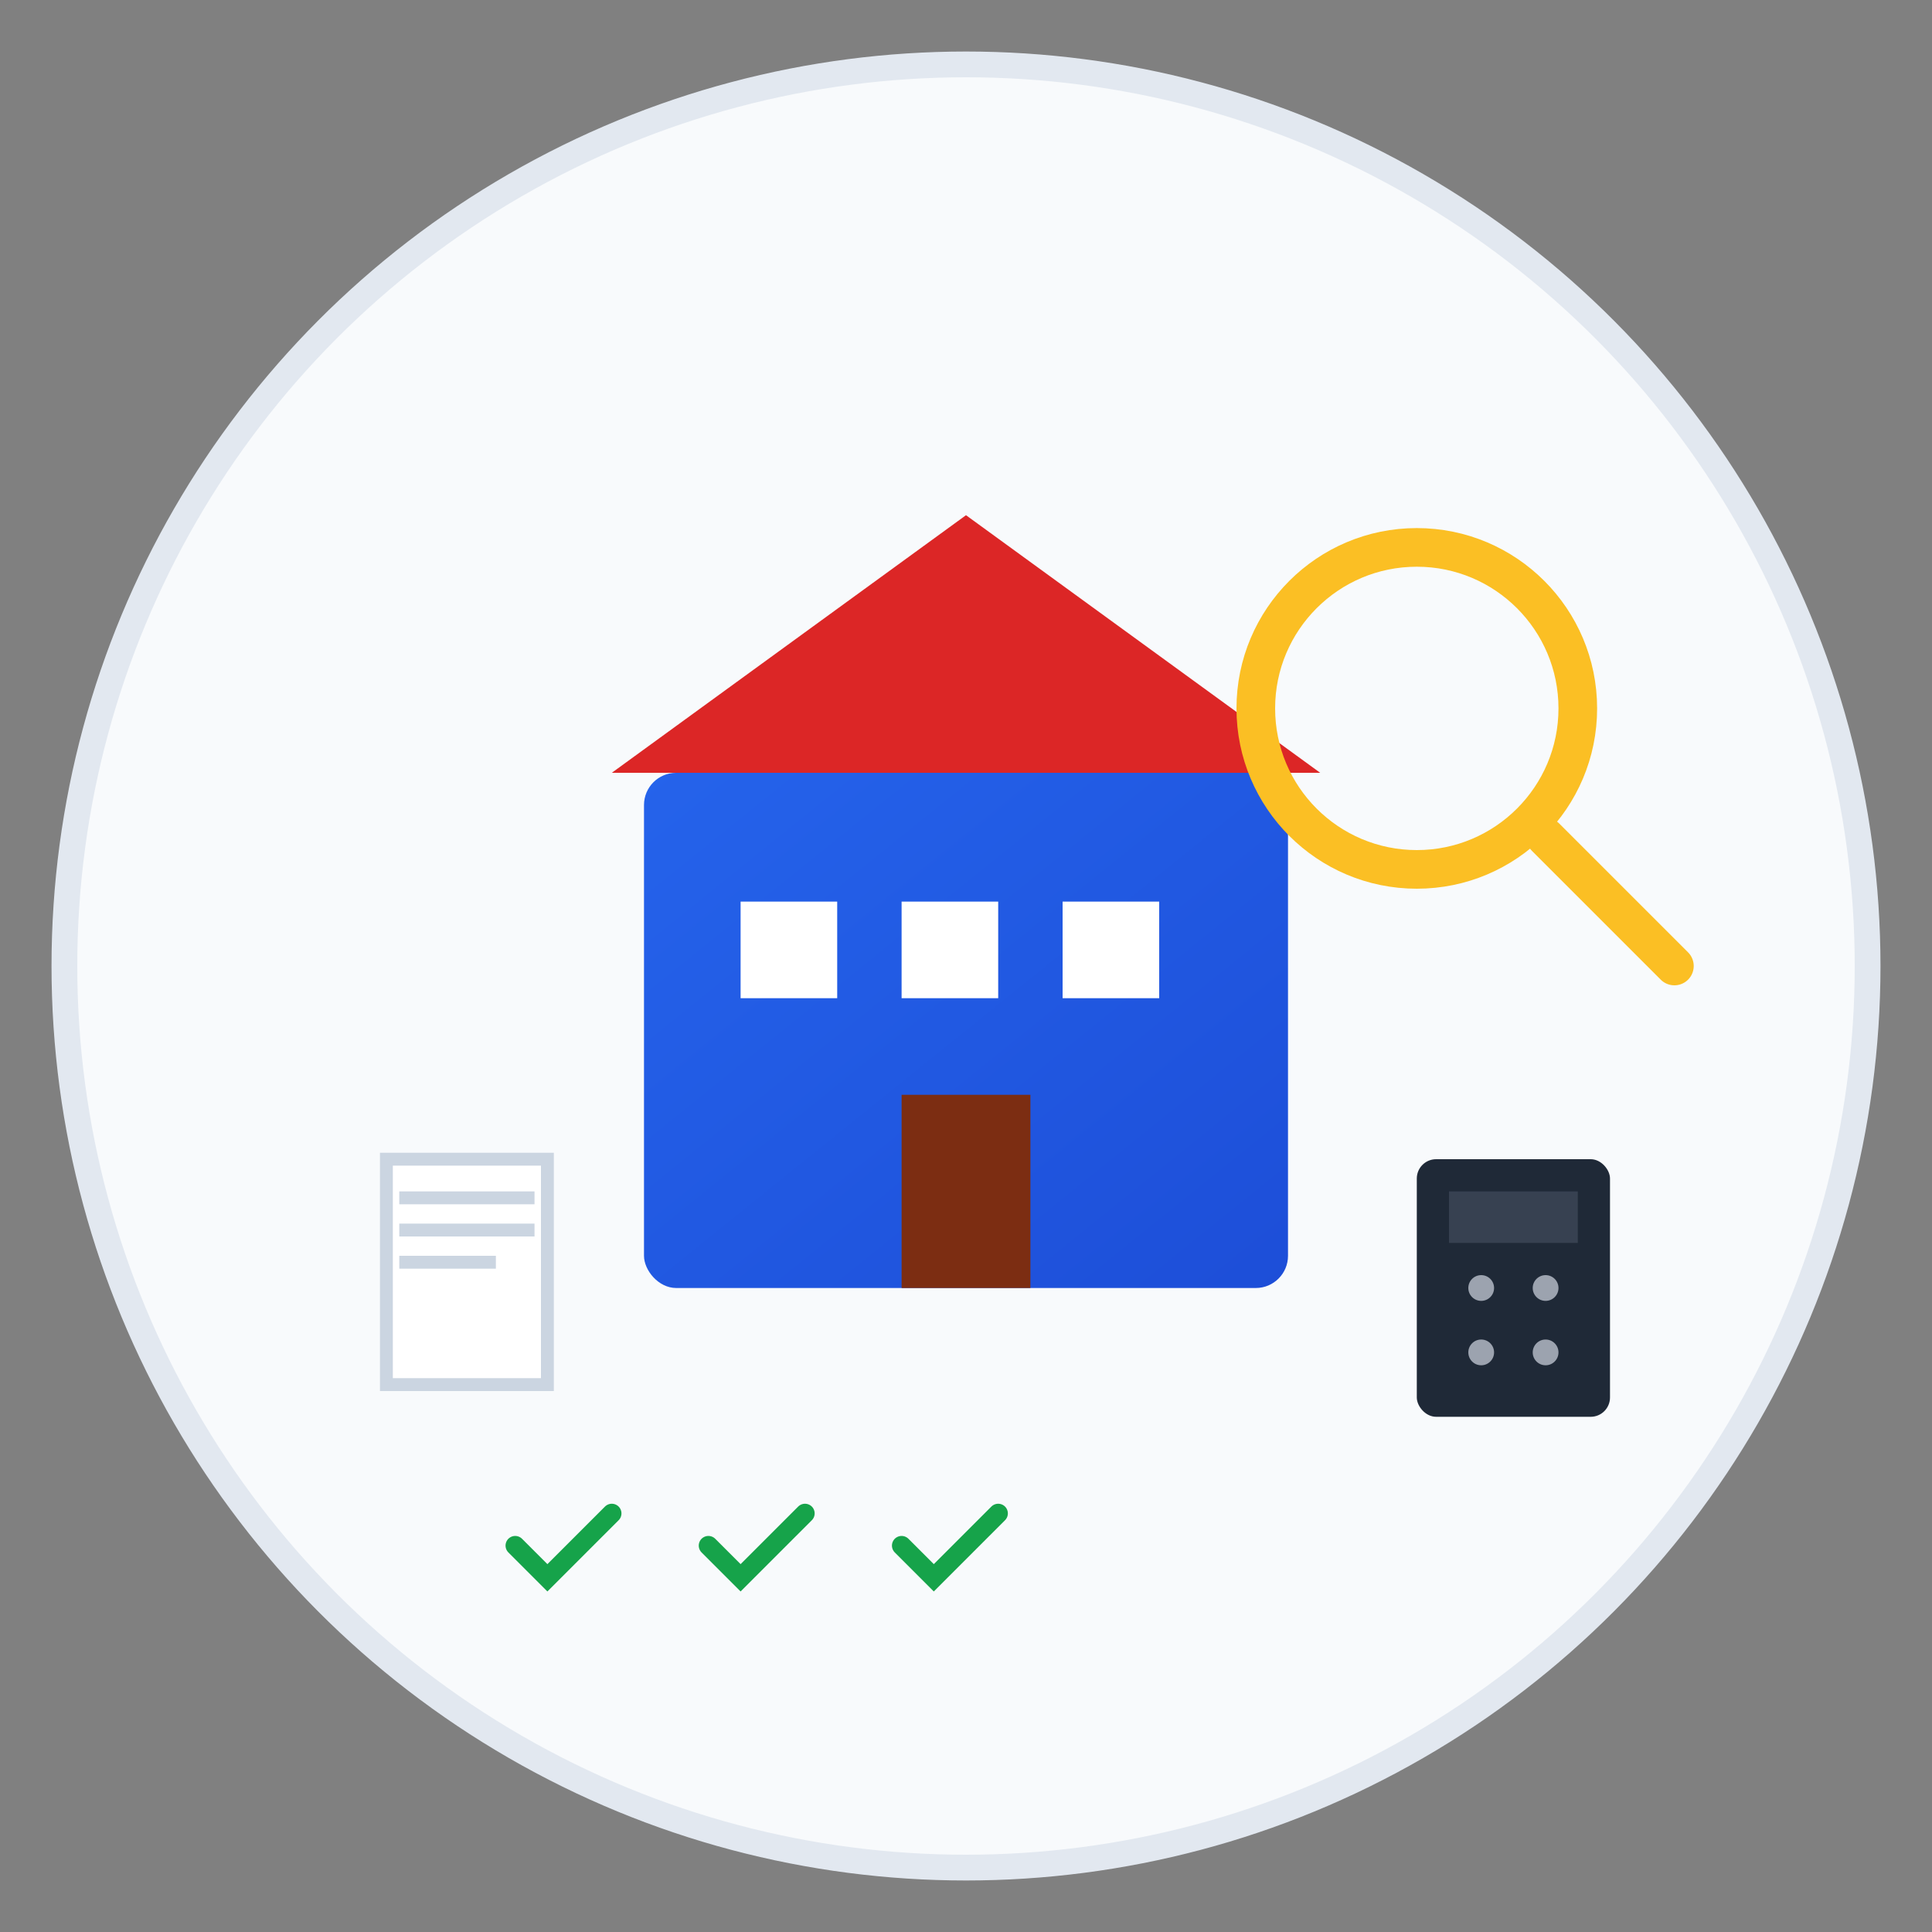
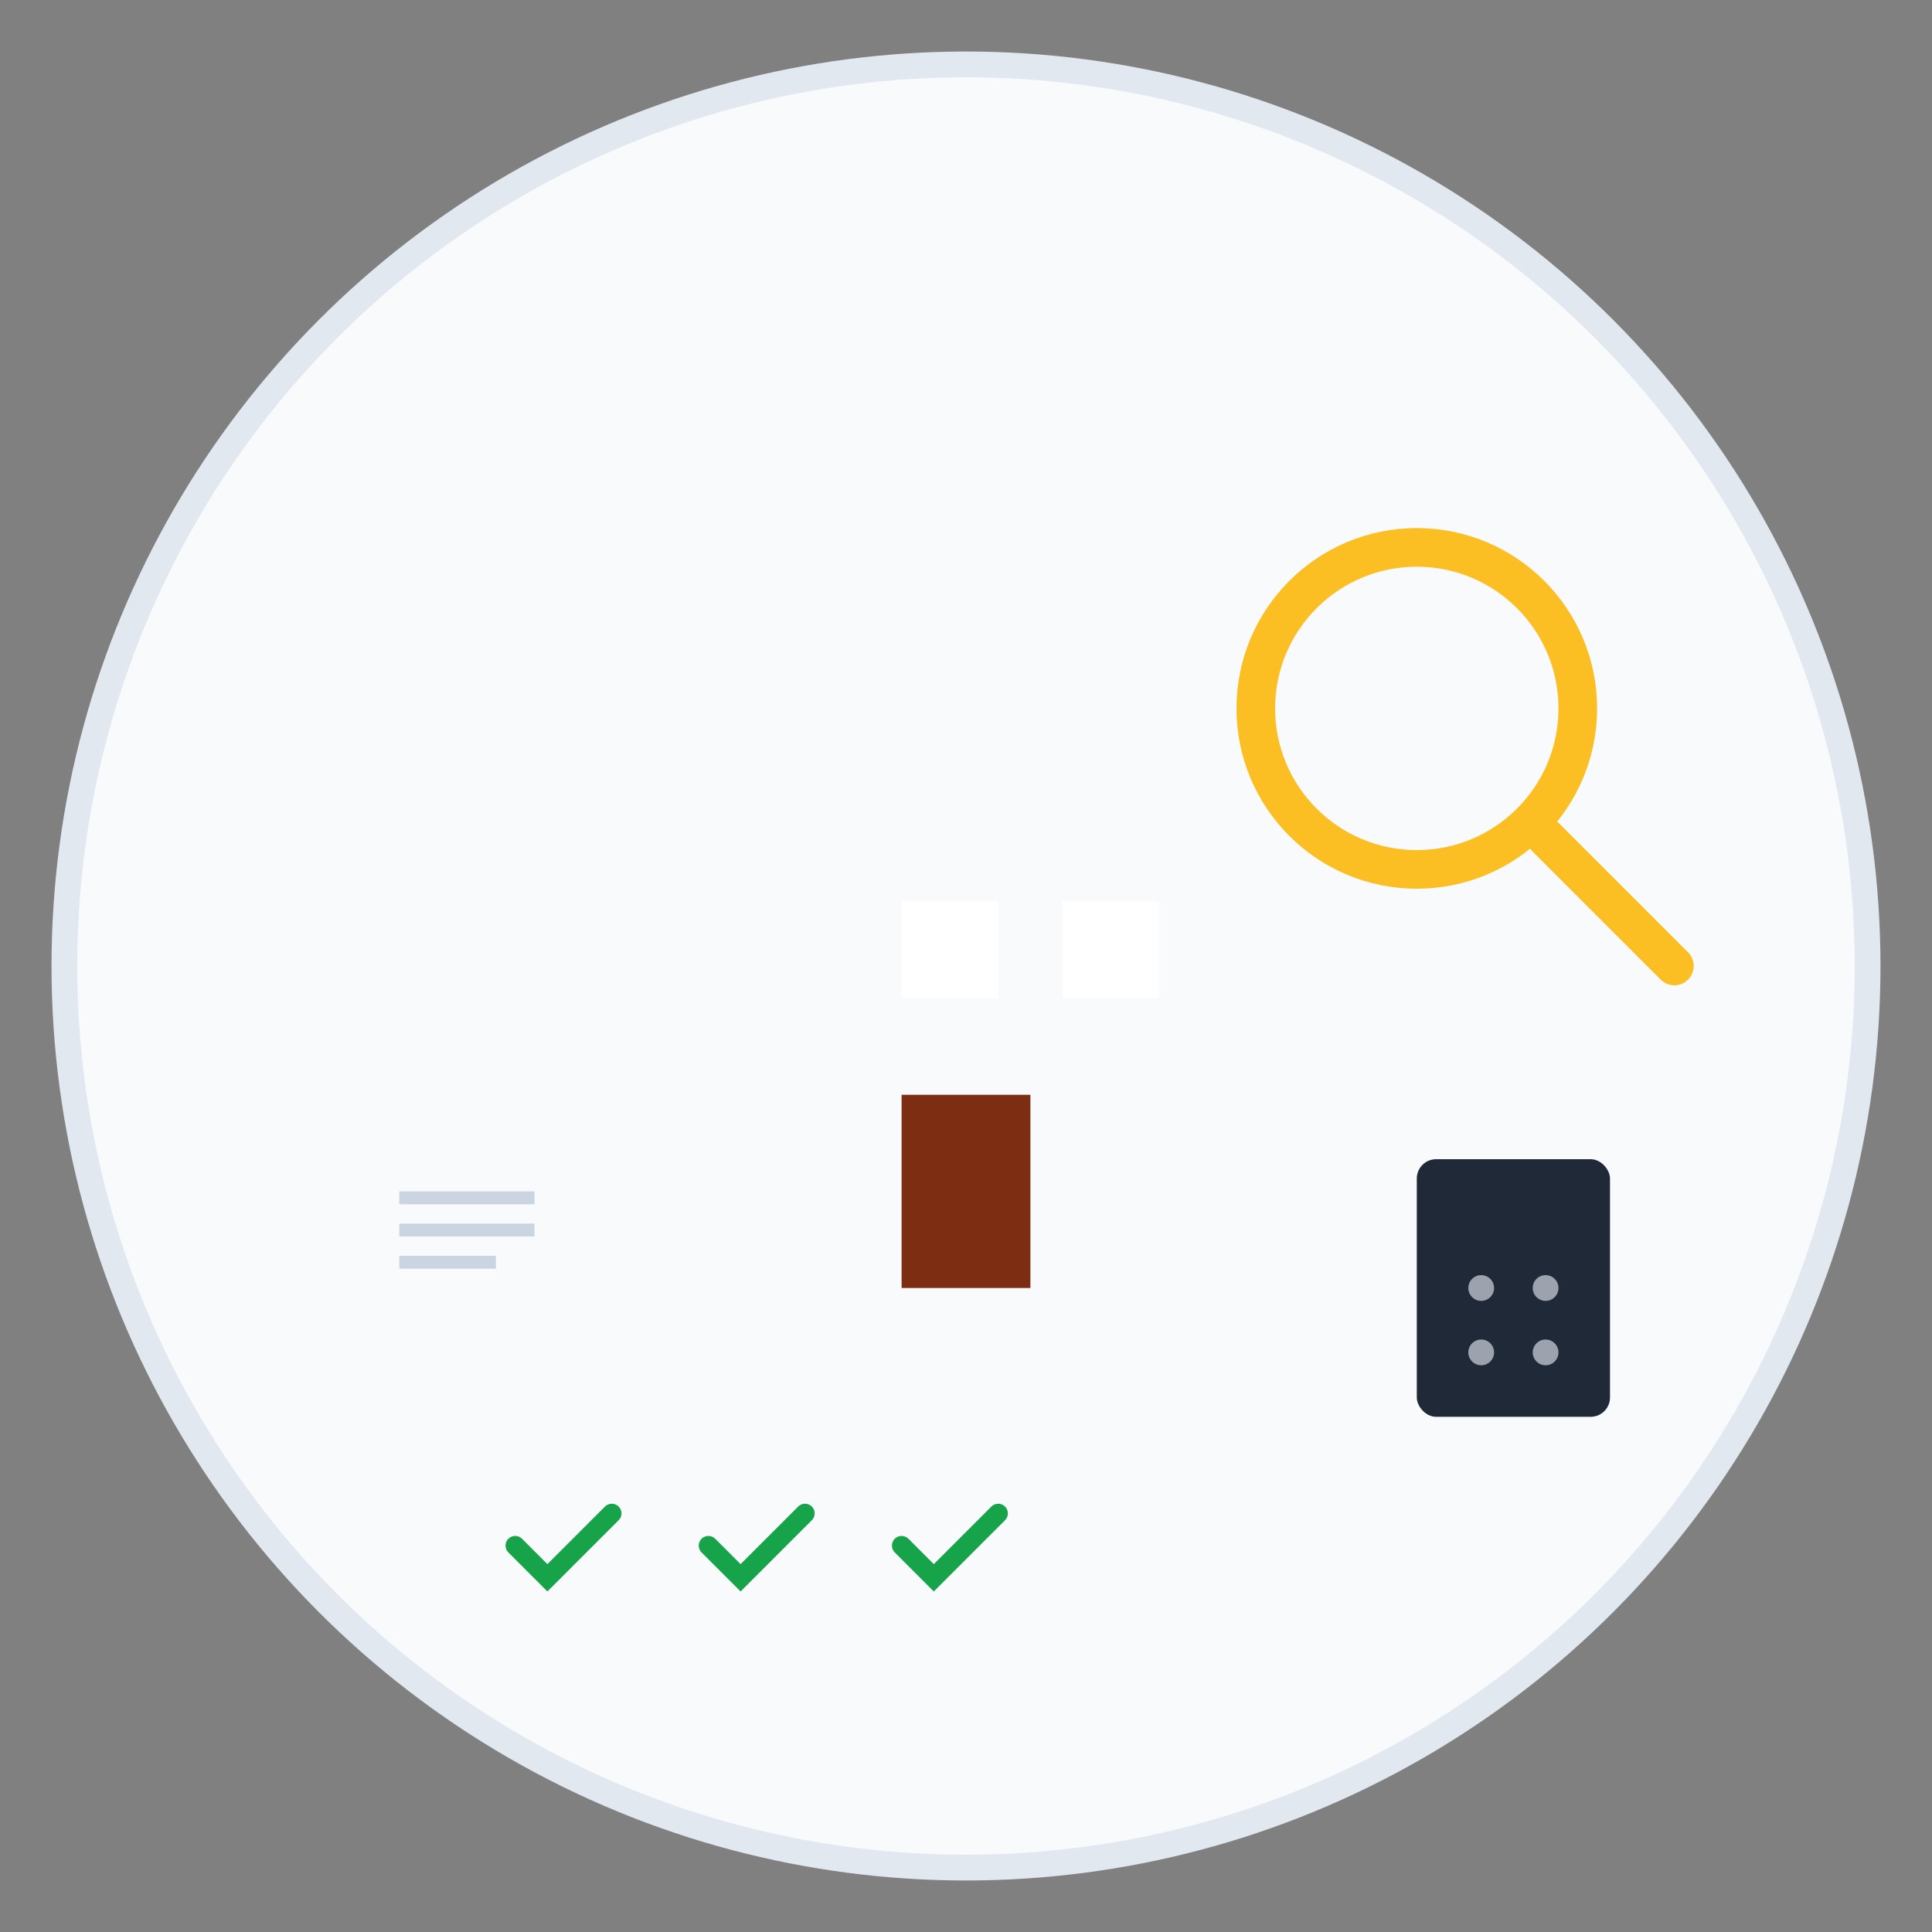
<svg xmlns="http://www.w3.org/2000/svg" viewBox="0 0 300 300" width="300" height="300">
  <rect x="0" y="0" width="300" height="300" fill="#808080" stroke="none" />
  <defs>
    <linearGradient id="consultGrad" x1="0%" y1="0%" x2="100%" y2="100%">
      <stop offset="0%" style="stop-color:#2563eb;stop-opacity:1" />
      <stop offset="100%" style="stop-color:#1d4ed8;stop-opacity:1" />
    </linearGradient>
  </defs>
  <circle cx="150" cy="150" r="140" fill="#f8fafc" stroke="#e2e8f0" stroke-width="4" />
-   <rect x="100" y="120" width="100" height="80" fill="url(#consultGrad)" rx="5" />
-   <polygon points="95,120 150,80 205,120" fill="#dc2626" />
-   <rect x="115" y="140" width="15" height="15" fill="white" />
  <rect x="140" y="140" width="15" height="15" fill="white" />
  <rect x="165" y="140" width="15" height="15" fill="white" />
  <rect x="140" y="170" width="20" height="30" fill="#7c2d12" />
  <circle cx="220" cy="110" r="25" fill="none" stroke="#fbbf24" stroke-width="6" />
  <path d="M240 130 L260 150" stroke="#fbbf24" stroke-width="6" stroke-linecap="round" />
-   <rect x="60" y="180" width="25" height="35" fill="white" stroke="#cbd5e1" stroke-width="2" />
  <rect x="62" y="185" width="21" height="2" fill="#cbd5e1" />
  <rect x="62" y="190" width="21" height="2" fill="#cbd5e1" />
  <rect x="62" y="195" width="15" height="2" fill="#cbd5e1" />
  <rect x="220" y="180" width="30" height="40" fill="#1f2937" rx="3" />
-   <rect x="225" y="185" width="20" height="8" fill="#374151" />
  <circle cx="230" cy="200" r="2" fill="#9ca3af" />
  <circle cx="240" cy="200" r="2" fill="#9ca3af" />
  <circle cx="230" cy="210" r="2" fill="#9ca3af" />
  <circle cx="240" cy="210" r="2" fill="#9ca3af" />
  <path d="M80 240 L85 245 L95 235" stroke="#16a34a" stroke-width="3" fill="none" stroke-linecap="round" />
  <path d="M110 240 L115 245 L125 235" stroke="#16a34a" stroke-width="3" fill="none" stroke-linecap="round" />
  <path d="M140 240 L145 245 L155 235" stroke="#16a34a" stroke-width="3" fill="none" stroke-linecap="round" />
</svg>